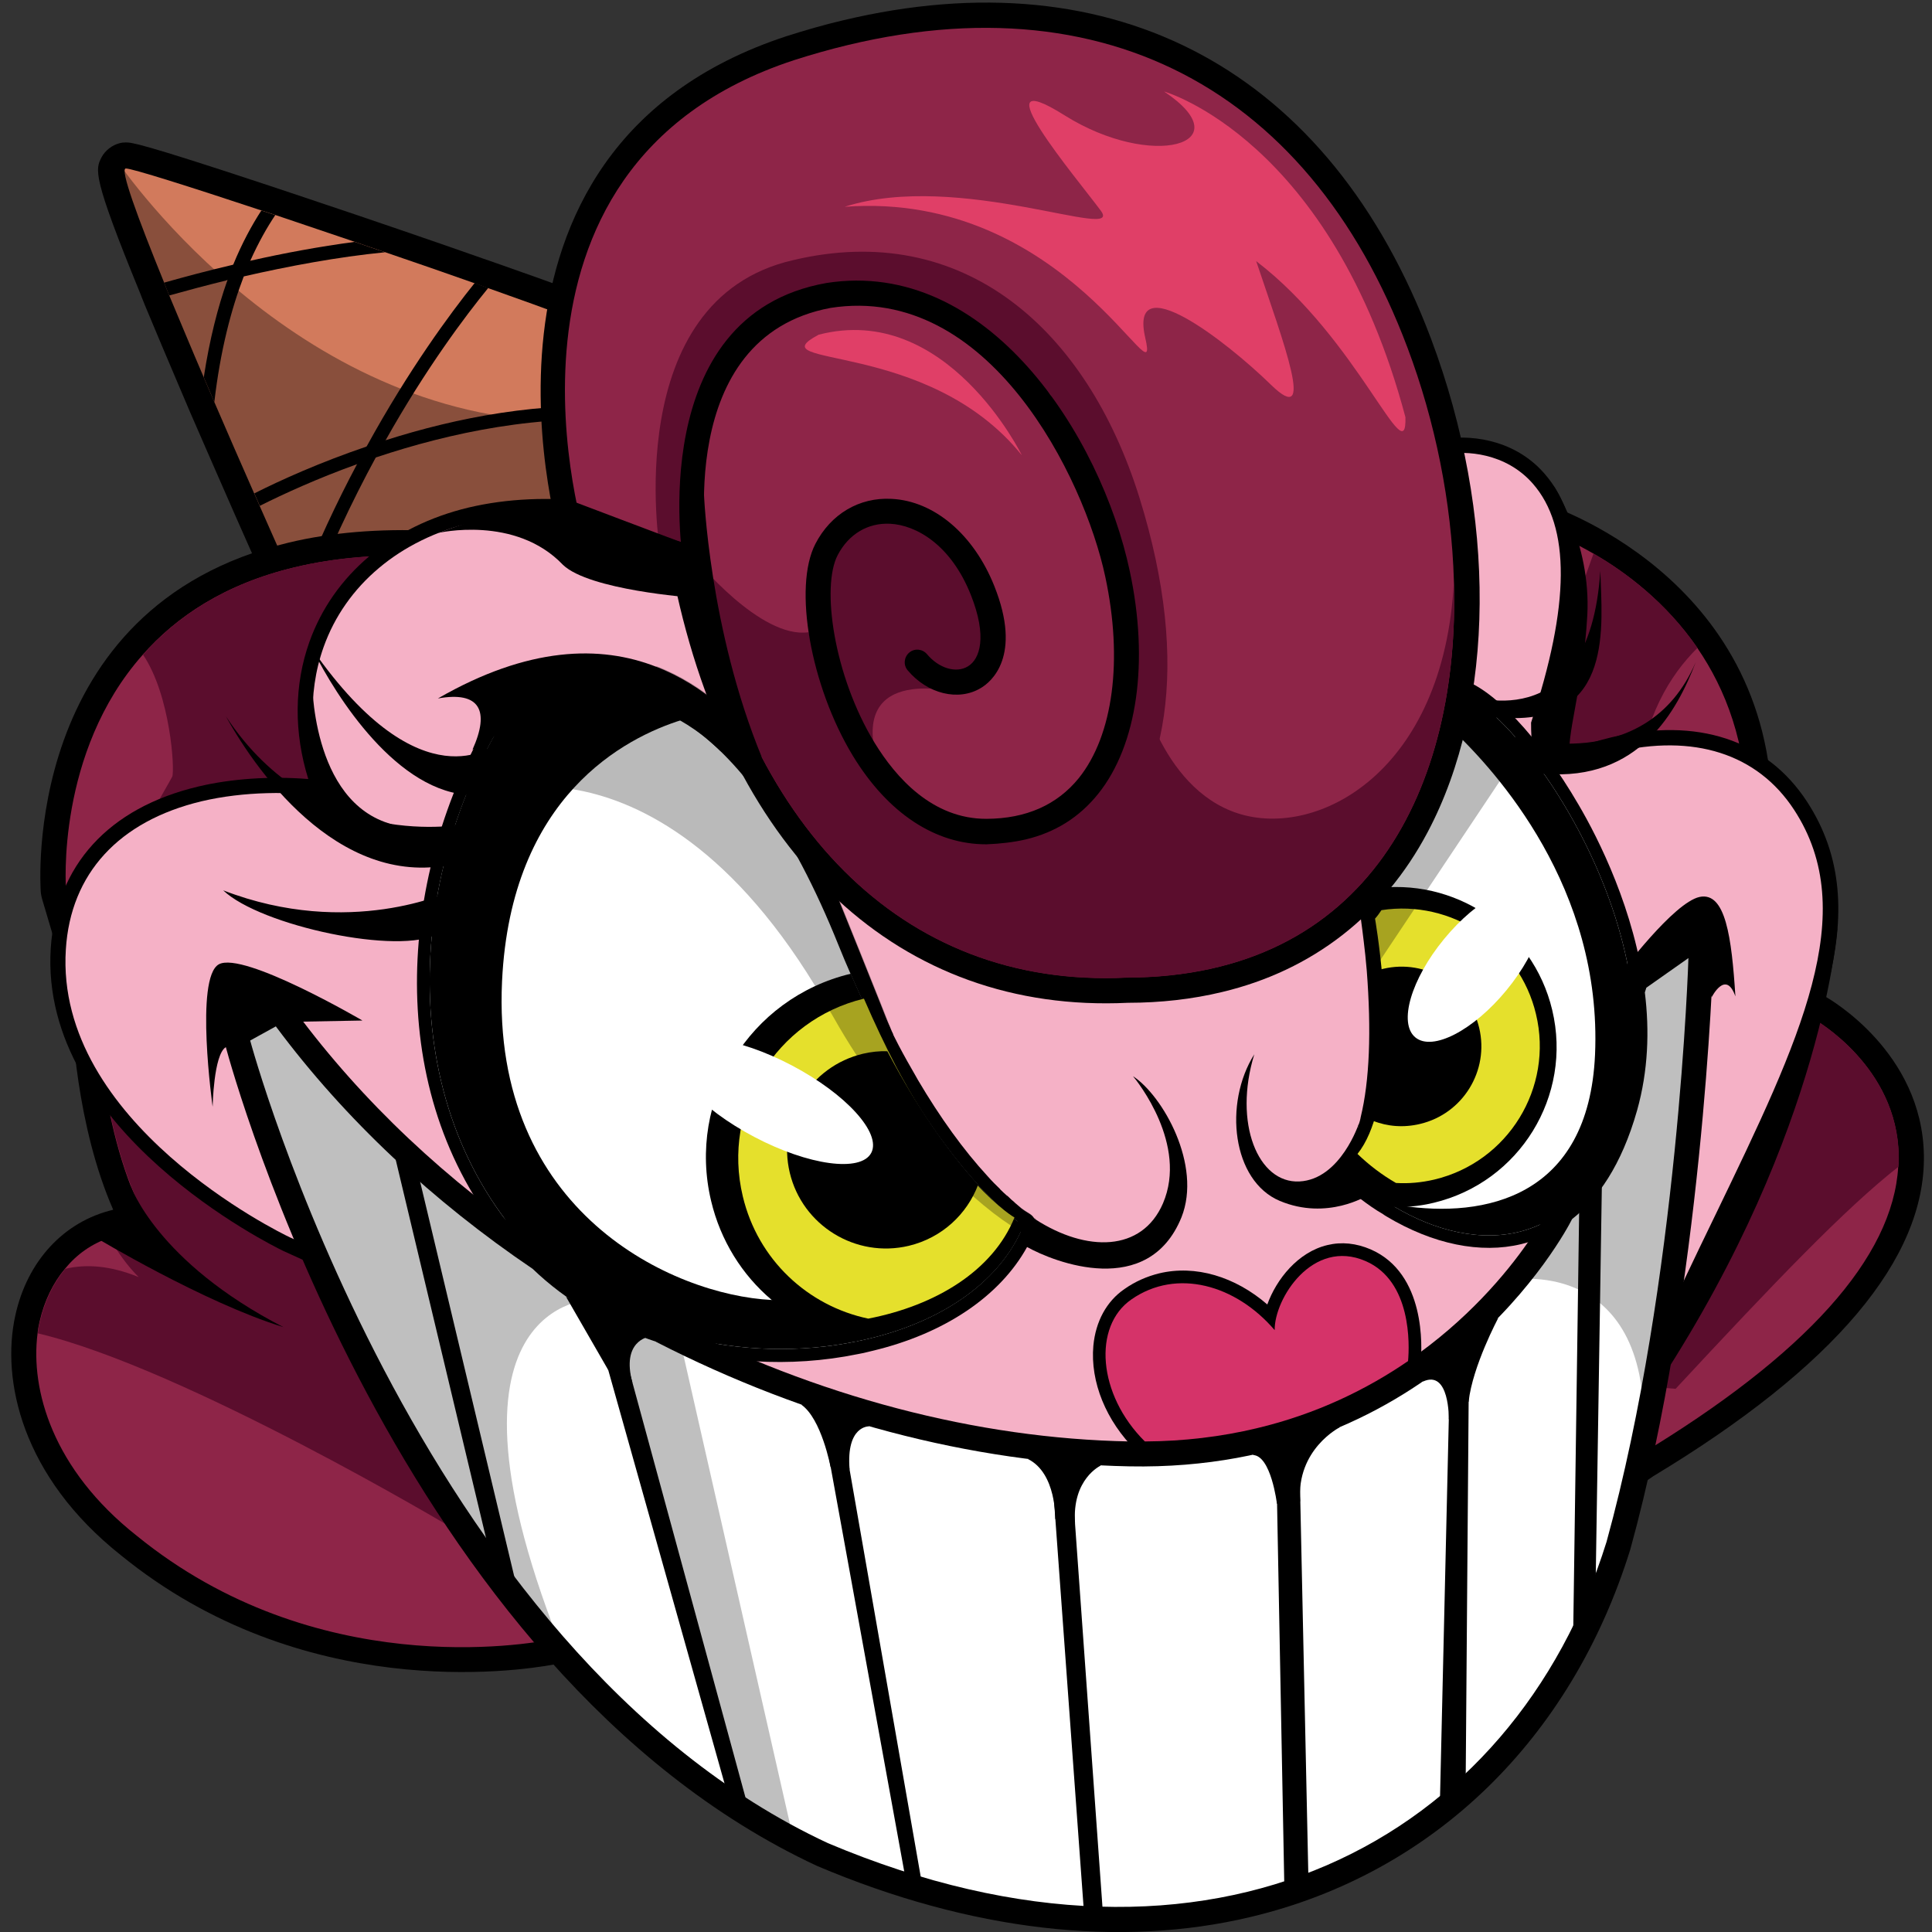
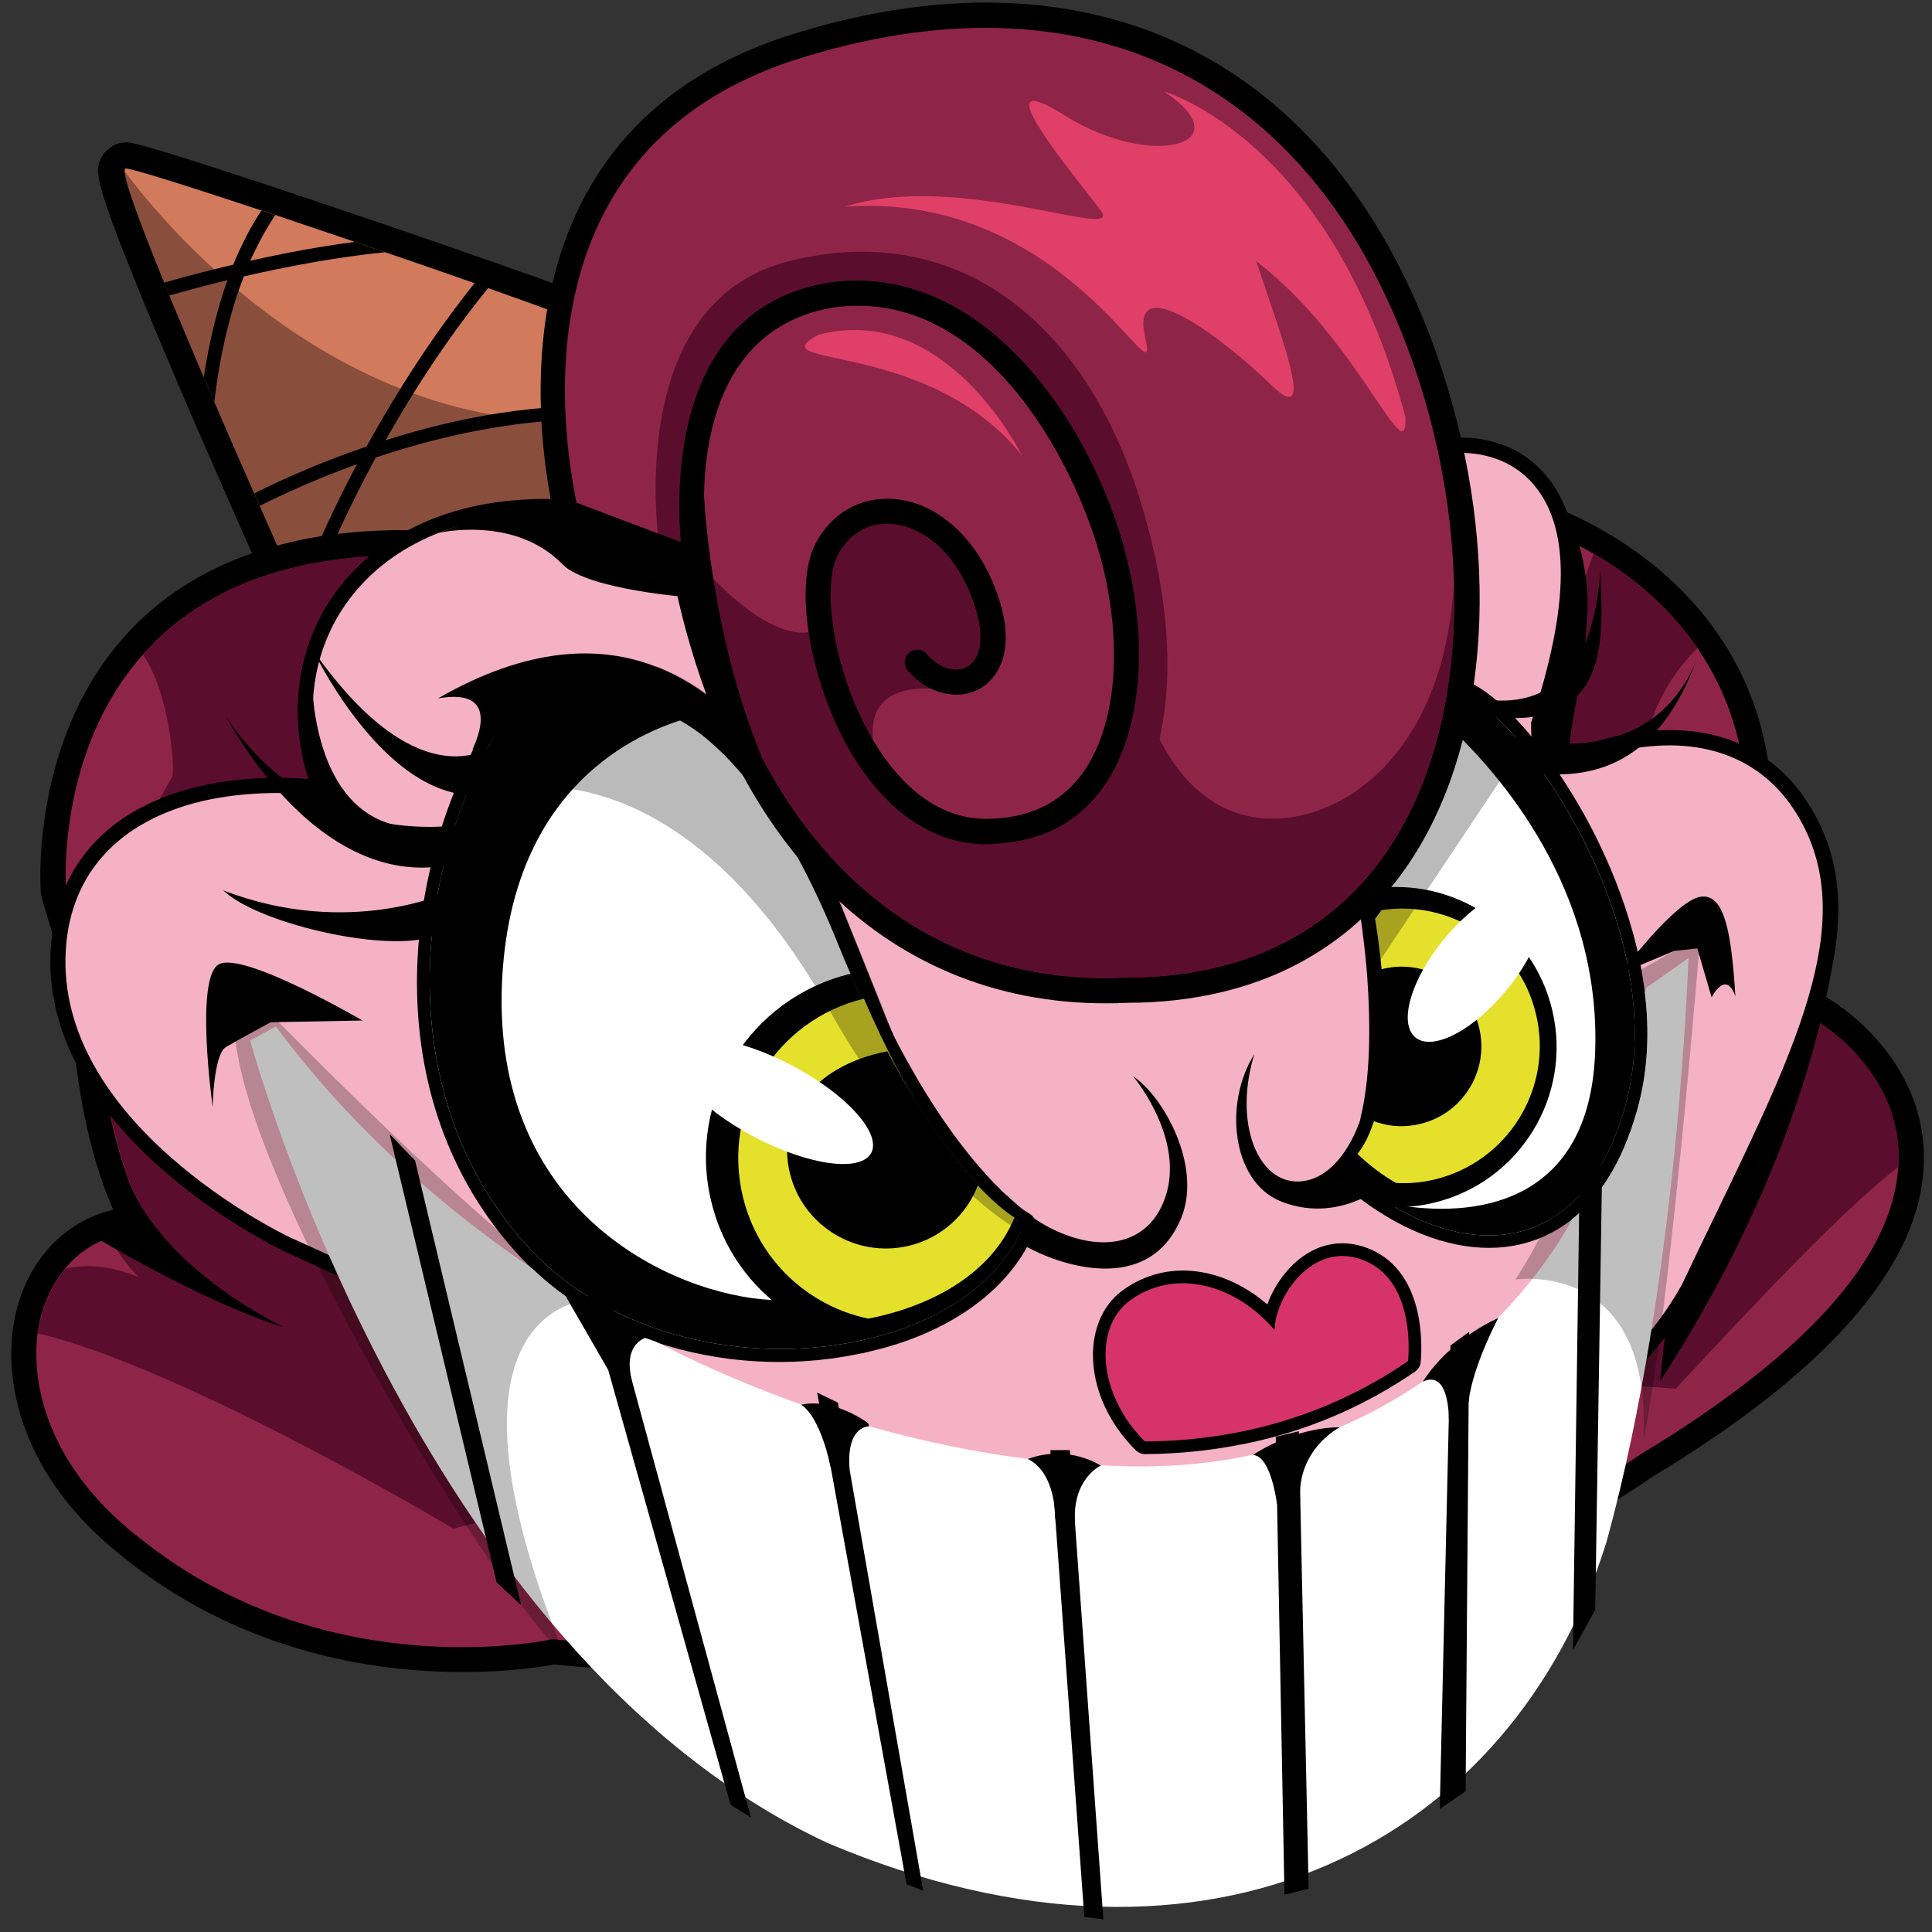
<svg xmlns="http://www.w3.org/2000/svg" version="1.1" id="Слой_1" x="0px" y="0px" viewBox="0 0 1024 1024" style="enable-background:new 0 0 1024 1024;" xml:space="preserve">
  <rect x="0" y="0" width="1024" height="1024" fill="#333333" stroke="none" />
  <style type="text/css">
	.st0{fill:#D27A5C;}
	.st1{fill:#8E2548;}
	.st2{fill:#5B0D2D;}
	.st3{fill:#F5B1C6;}
	.st4{fill:#FFFFFF;}
	.st5{fill:#E5E02C;}
	.st6{opacity:0.27;}
	.st7{opacity:0.25;}
	.st8{fill:#D53369;}
	.st9{fill:#E03F67;}
	.st10{opacity:0.35;}
</style>
  <g>
    <g>
      <path d="M365.2,304c3.8-1,7-3.6,8.7-7.1c1.8-3.4,2-7.5,0.6-11.2L346.3,211c-15.6-41.4-15.7-41.6-15.9-42c-2.8-6.3-3.1-6.9-67-29.4    l-7.2-2.5c-13.8-4.9-29-10.1-44.4-15.4l-22-7.5c-13.5-4.6-47.1-15.8-47.1-15.8c-69.1-22.9-73-22.9-76.1-22.9c-1,0-2.2,0.1-3.2,0.4    c-4,1-7.7,3.9-9.6,7.5c-3.3,6.5-5,9.8,20.4,71.8c0.8,2,1.7,4.4,2.7,6.8c5.7,13.7,11.9,28.4,18.3,43.4c0,0,5.7,13.4,5.7,13.4    c7.2,16.5,14.4,33.1,21.2,48.5l2.8,6.4c7.9,17.8,14.9,33.7,20.5,46.2c0,0,12.7,28.3,12.7,28.3c2.7,6.1,9.4,9.4,15.9,7.8    C173.9,355.8,174.1,355.8,365.2,304z" />
      <path d="M363.5,297.5c2-0.5,3.6-1.9,4.5-3.7c0.9-1.8,1-3.9,0.3-5.8l-25.4-67.2l-2.8-7.4c0,0-15.5-41.1-15.7-41.4    c-1.7-3.7-2-4.5-63.2-26.1l-7.2-2.5c-14.7-5.2-30.8-10.7-47.1-16.4l-4.9-1.7c-3.8-1.3-7.7-2.6-11.5-4    c-14.4-4.9-28.7-9.7-42.1-14.2l-3.1-1c-1.5-0.5-3-1-4.4-1.4C72.5,82,68.7,82.1,66.6,82.1c-0.6,0-1.2,0.1-1.8,0.2    c-2,0.5-4.1,2.2-5.1,4c-2,3.9-3.6,7,20.6,66.2c0.8,2.1,1.7,4.5,2.7,6.8c5.7,13.6,11.8,28.3,18.3,43.2c0,0.1,5.7,13.4,5.7,13.4    c7.1,16.5,14.3,33,21.1,48.5c1,2.2,1.9,4.3,2.8,6.5c7.8,17.7,14.8,33.6,20.5,46.1c0,0,3.3,7.4,4.1,9.3l8.5,19    c1.4,3.2,4.9,4.9,8.3,4C172.4,349.3,363.5,297.5,363.5,297.5z" />
      <path class="st0" d="M87,149.8c0.8,2.2,1.8,4.5,2.7,6.8c5.7,13.5,11.8,28.3,18.3,43.4l0,0.1c1.9,4.3,3.7,8.7,5.6,13    c7.1,16.5,14.3,33,21.1,48.4c1,2.2,2,4.4,2.9,6.6c7.7,17.5,14.8,33.4,20.4,45.9c1.5,3.4,2.8,6.5,4.1,9.3c5.3,11.9,8.5,19,8.5,19    l190.9-51.7l-25.4-67.2l-2.8-7.4l-15.5-41c0.4-0.9-24.7-10.1-59.1-22.3c-2.4-0.8-4.8-1.7-7.2-2.6c-14.7-5.2-30.9-10.8-47.3-16.4    c-5.3-1.8-10.8-3.6-16.1-5.5c-14.3-4.8-28.6-9.7-42-14.2c-2.5-0.8-5-1.7-7.4-2.4c-38.3-12.7-68.6-22.3-72-22.3    C63.4,89.3,72.8,114.9,87,149.8z" />
      <path d="M108,200L108,200c1.9,4.4,3.8,8.7,5.6,13.1c3.2-27.5,9-49.4,15.6-66.6c1.2-3,2.3-5.7,3.5-8.4c4.3-9.6,8.9-17.7,13.2-24.1    c-2.5-0.8-5-1.7-7.4-2.4c-5,7.7-10.2,17.2-14.9,28.7c-1.1,2.6-2.1,5.4-3.1,8.3C115.5,162.7,111.1,179.7,108,200z" />
      <path d="M87,149.8c0.8,2.2,1.8,4.5,2.7,6.8c9.3-2.6,19.8-5.4,30.8-8.1c2.9-0.7,5.7-1.4,8.7-2c23.6-5.4,49.6-10.3,74.9-12.8    c-5.3-1.8-10.8-3.6-16.1-5.5c-18.8,2.5-37.7,6-55.3,10c-3.1,0.7-6.1,1.3-9.1,2.1C110.3,143.4,98,146.7,87,149.8z" />
      <path d="M158,314c1.5,3.4,2.8,6.5,4.1,9.3c11.5-30.4,24.4-57.5,37.1-80.9c0.1,0,0.1,0,0.1,0c1.7-3.2,3.3-6.2,5.1-9.1    c21.6-38.4,42.3-65.9,54.4-80.7c-2.4-0.8-4.8-1.7-7.2-2.6c-13.2,16.4-34.9,45.9-57.2,86.5c-1.7,3.1-3.4,6.2-5.1,9.4    C178.5,266.2,167.8,288.9,158,314z" />
      <path d="M134.8,261.5c1,2.2,2,4.4,2.9,6.6c12.4-6.2,30.2-14.4,51.6-22.1c3.3-1.2,6.6-2.4,10-3.6c0.1,0,0.1,0,0.1,0    c38.9-13,87.5-23.5,136.8-19.1l-2.8-7.4c-46.2-3.5-91.6,5.5-128.9,17.4c-3.5,1.1-6.8,2.2-10,3.3    C169.5,245.1,148.9,254.4,134.8,261.5z" />
    </g>
    <g>
      <path d="M690.4,860.3c74.6-17.8,137.1-44,185.9-77.9c95.8-57.8,144.3-115.2,143.4-170.1c-0.9-54.7-50-82.8-52.1-84    c-1.6-0.9-3.3-1.6-5.1-2.1c-1.8-1.2-22.6-16.1-23.2-95c-0.5-126.4-119.6-164-120.8-164.3c-2.6-0.8-5.1-1-7.6-0.9    c-15.8,1-389.3,23.7-582.5,15.3c-27.5-1.2-52.9,0.9-75.4,6.3c-142.5,34-131.5,183.5-131.4,185c0.1,1.3,0.4,2.9,0.9,4.5l15,50.6    c0.4,15.3,3.1,69.2,22.5,113.5c0,0,0,0,0,0c-26.2,6.2-45.6,27.2-51.9,56.1c-7.5,34,3.3,85.3,56.1,127.1    c95.7,77.9,209,61.6,229.5,57.8C323.5,885.3,514.8,902.2,690.4,860.3z" />
      <path class="st1" d="M72.5,814c94.6,77,206.5,57.7,220.6,54.8c17.9,1.9,215.3,21.1,394.1-21.5c72.9-17.4,134-42.9,181.4-75.9    c88.5-53.3,134.7-104.9,137.5-153c0.2-2,0.3-4,0.2-5.9c-0.7-47-43.5-71.5-45.3-72.6c-0.8-0.5-1.7-0.7-2.5-0.9    c0,0-14.9-4.3-24.6-38.6c-4.5-15.8-7.7-38.1-8-69.1c-0.1-37.1-11.2-65.9-26.3-87.9c-16.6-24.1-38-40.2-55.1-50    c-16.7-9.7-29.4-13.5-29.9-13.7c-0.9-0.3-1.7-0.4-2.7-0.3c-3.5,0.3-312.7,19.2-518.3,17c-23.5-0.3-45.6-0.9-65.8-1.7    c-26.3-1.1-50.4,0.9-71.6,6c-37,8.8-62.7,26.1-80.6,46.4C29.7,398.8,34.9,470.5,35,471.6c0.1,0.5,0.1,1.1,0.4,1.6l7.1,24.2    l8.4,28.3c0.2,10.5,2.3,81.4,30.2,127.3c-6.3-0.4-12.2,0-17.9,1.4c-1.8,0.4-3.6,1-5.4,1.7c-9.3,3.2-17.1,8.7-23.4,16.4    c-6.3,7.5-10.9,17-13.4,27.9c-0.5,2-0.9,4.2-1.1,6.4C16.1,736.6,27.8,778.7,72.5,814z" />
      <path class="st2" d="M20.1,706.7c78.2,18.6,220.2,103.5,220.2,103.5s377.6-97.9,647.8-74.1c52.6-56.6,89.7-95.4,118.1-117.7    c0.2-2,0.3-4,0.2-5.9c-0.7-47-43.5-71.5-45.3-72.6c-0.8-0.5-1.7-0.7-2.5-0.9c0,0-14.9-4.3-24.6-38.6c-47.4-23-99.1-56.8-66.3-84.9    c3.6-35.4,17.5-57.8,32-72.1c-16.6-24.1-38-40.2-55.1-50l-39,108.8c0,0-346.9-69.6-511.8-105.9c-23.5-0.3-45.6-0.9-65.8-1.7    c-26.3-1.1-50.4,0.9-71.6,6c-37,8.8-62.7,26.1-80.6,46.4c14.6,21.5,16.9,61.2,15.5,64.6c-1.6,3.3-28.4,49.3-48.6,85.8l8.4,28.3    c0.2,10.5,2.3,81.4,30.2,127.3c-6.3-0.4-12.2,0-17.9,1.4c-1.8,0.4-3.6,1-5.4,1.7c4.5,7.8,9.6,14.9,15.5,20.8    c-14.5-6-27.6-7.1-38.9-4.4c-6.3,7.5-10.9,17-13.4,27.9C20.7,702.3,20.2,704.5,20.1,706.7z" />
      <path d="M615.2,868.4c9.1-2.9,222.4-73.1,283.4-183.7c6.6-13.9,12.5-26.2,18.2-37.9c45.9-95,79-163.6,40.9-222    c-21.4-32.7-58.2-44.8-103.6-34c-14.2,3.4-26,8.3-32.3,11.2c-0.9-2.7-2.1-8.1-2.2-17.9c21.3-64.6,20.9-108.2-1.1-133.2    c-16.9-19.3-41.7-20.4-53.6-18.1c-35.5,4.5-344.4,43.6-449.8,33.2c-23.9-2.8-46.4-1.8-66.7,3c-41,9.8-71.7,35.7-84.4,71.2    c-8.1,22.7-8.3,48-0.6,72.7c-20.1-1.6-40.8-0.2-58.4,4c-47.5,11.3-75.2,41.8-78.1,85.7c-6.2,97,117.9,157.8,123.2,160.4    l449.7,204.5c4.3,2,9.2,2.4,13.8,1.3C613.8,868.7,615,868.4,615.2,868.4z" />
      <path class="st3" d="M612.7,860.7c8.9-2.9,219.4-72.2,278.8-179.9c6.4-13.5,12.3-25.8,18-37.5c44.7-92.6,77-159.6,41.4-214.1    c-19.4-29.7-53.2-40.5-95.1-30.5c-17.2,4.1-30.5,10.5-34.3,12.4c-2.6,0.6-3.6-0.2-3.9-0.4c-1.1-0.9-6.2-6.1-6.1-27.7    c20.7-62.3,21-103.8,0.9-126.7c-14.5-16.5-35.8-17.5-46.1-15.5c-2.6,0.3-339.4,44.4-452.1,33.3c-23.1-2.7-44.7-1.8-64,2.8    c-38.3,9.1-67,33.2-78.7,66.1c-8.9,25-7.4,53.1,3.8,79.3c-21-3-46-2.9-68.5,2.4c-43.8,10.5-69.4,38.3-71.9,78.5    c-5.9,91.9,113.6,150.2,118.7,152.6l449.6,204.5c2.7,1.2,5.7,1.5,8.6,0.8C612.1,860.9,612.4,860.8,612.7,860.7z" />
      <path class="st3" d="M768.9,253.7c0,0,77.1-15.1,29.3,126.8c-1.1,55.5,28.5,42.7,28.5,42.7s77.5-41.4,113.1,13.1    s-7,126.2-59.9,237.9C822.4,778.7,608.6,848,608.6,848L159.3,643.7c0,0-116.6-55.8-111.2-139.7s122.6-76.1,154.8-60.5    c-55.3-72.7-13.2-170.8,110-156.2C428.5,298.6,768.9,253.7,768.9,253.7z" />
      <g>
        <g>
          <path d="M276.9,667.4c1.7,1.8,3.5,3.6,5.4,5.3c18,17.2,40.4,30.3,65.3,38.6c0.2,0.1,0.2,0.1,0.3,0.2      c33.2,11,70.6,13.6,106.8,6.2c3.3-0.6,5.5-1.2,7.6-1.7c38.3-9.1,67.7-29,82.1-55.1c0.9-1.4,1.6-2.9,2.4-4.3      c0.7-1.5,1.3-3.2,2-4.7c0.9-2.1,0.5-4.4-0.8-6.3c-0.5-0.8-1.2-1.5-2.1-2.1l-2.7-1.7c-0.5-0.4-1.2-0.8-1.8-1.3      c-1-0.9-2.1-1.8-3.4-2.9c-0.5-0.6-1.2-1.1-1.8-1.6c-0.7-0.7-1.4-1.3-2.1-2c-0.2-0.1-0.4-0.3-0.6-0.4c-1.1-1-2.3-2.1-3.4-3.2      l0-0.1c-2.1-2-4.3-4.2-6.6-6.8c-12.8-13.9-25.2-31.1-37-51.1c0,0-0.4-0.7-0.9-1.6c-3.3-5.7-6.3-11-9.3-16.7      c-0.8-1.7-1.8-3.4-2.6-5.1c0,0,0-0.1-0.2-0.4c-0.1-0.3-0.1-0.5-0.3-0.9c-0.3-0.5-0.6-1.2-1-2.1c-0.3-0.9-0.9-2-1.4-3.1      c-2.3-4.5-4.6-9.3-6.8-14.3c-0.3-0.5-0.5-1.1-0.8-1.6c-2-4.2-4-8.8-6.1-13.5c-2.1-4.7-4.3-9.8-6.2-15      c-24.4-60.4-53.1-101.5-85.7-122.4c-9.2-5.9-18.8-10.3-28.6-13.1c-16.4-4.6-33.8-4.7-51.5-0.5c-4.9,1.2-10,2.8-15.1,4.6      c-1.4,0.6-2.4,1.4-3.2,2.7c-5.7,8.8-11.1,18-15.9,27.6C209.2,480.1,205.3,591.8,276.9,667.4z" />
          <path class="st4" d="M281.7,662.8c43.4,45.8,114.1,60,171.6,48.3l1-0.2c40.9-8.3,75.1-29.4,88.2-61.5c0,0-1.9-1.1-5.2-3.5      c-2.1-1.7-4.8-3.9-7.9-6.9c-0.5-0.2-0.8-0.5-1-0.9c-3-2.7-6.4-6.1-10-10.1c-10.4-11.4-23.6-28.1-37.8-52.1      c-0.3-0.7-0.8-1.5-1.2-2.3c-3-5-6.1-10.5-9.1-16.3c-4.3-8.4-8.9-17.6-13.4-27.6c-2-4.3-4-8.9-6.1-13.6      c-2.1-4.8-4.3-9.9-6.4-15.2c-24.9-61.9-53.1-100-83-119.2c-28.5-18.3-58.6-19.6-89.3-8.3C215.6,458.8,207.1,584.1,281.7,662.8z" />
          <path d="M710.8,626.5c3.2,3.2,6.7,6.2,10.4,9c3.7,2.8,7.6,5.6,11.8,8c0.2,0.2,1,0.7,1.8,1.2c24.9,14.9,50,19.9,71.5,14.7      c8.3-2,17.5-5.8,26.8-13c0.1-0.2,0.2-0.3,0.2-0.3c13.3-10.4,26.1-28.1,34.4-57.6c6-21,6.6-42.3,4.1-62.5      c-5.3-43.3-24.5-81.4-35.2-99.6c-20.7-35.6-46-62.4-62.9-66.6c-1-0.2-2.1-0.2-3.1,0.1c-0.9,0.2-1.8,0.6-2.5,1.1      c-1.6,1.2-2.6,3.1-2.6,5c-0.2,5.7-1.2,12.1-2.8,18.6c-6.6,28-24.2,63.5-37.2,81.8c-0.1,0-0.7,0.7-0.8,0.9      c-1.2,1.8-2.2,3.3-3.3,4.4c-1,1.2-1.6,2.6-1.8,4c0,1.5,0.2,2.7,0.5,3.7c0.2,2.1,0.5,4,1,6.3l0.2,1.3l0.1,0.9      c0.2,1.5,1.2,8.9,1.4,11c0.6,4.7,1.1,9.7,1.6,15.4c2.5,32.3,1.5,58.5-3.2,77.8c-0.2,1.3-0.6,2.6-1,3.8c0,0.1-0.1,0.2-0.1,0.2      c-0.1,0.8-0.4,1.7-0.6,2.5c-1.1,3.8-2.6,7.6-4.3,11.3c-1.2,2.5-2.8,4.8-4.6,7.1c-0.2,0.2-0.6,0.8-0.8,1.2      C708.1,621.1,708.7,624.4,710.8,626.5z" />
          <path class="st4" d="M715.4,621.7c6.2,6.1,13.3,11.5,21,16.2c0.8,0.6,1.8,1.1,2.7,1.7c42.4,25.3,99.7,26,122.1-52.7      c26.9-94.8-57.2-212.7-89.1-220.5c-0.2,6-1.2,12.8-2.9,19.9c-7.1,29.5-25.4,66-38.5,84.2c-0.2,0.2-0.3,0.5-0.5,0.7      c-1.4,2.1-2.7,3.8-4,5.2c0,0.4,0.1,0.9,0.2,1.6c0.1,0.4,0.2,0.8,0.1,1.2c0.2,1.5,0.5,3.3,0.9,5.5c0.1,0.8,0.2,1.6,0.3,2.4      c0.5,3.2,0.8,6.9,1.4,11.2c0.6,4.8,1.2,10,1.6,15.8c1.9,24.1,2.6,55.2-3.3,79.9c-0.5,2.3-1.2,4.7-1.9,6.9      c-1.3,4.3-2.9,8.4-4.7,12.1c-1.6,3.1-3.4,5.9-5.4,8.4C715.5,621.5,715.5,621.5,715.4,621.7z" />
          <path d="M376.9,636.5c5,21.1,16.5,39.3,32,52.4c12.5,11,27.9,18.7,44.5,22.2l1-0.2c40.9-8.3,75.1-29.4,88.2-61.5      c0,0-1.9-1.1-5.2-3.5c-2.1-1.7-4.8-3.9-7.9-6.9c-0.5-0.2-0.8-0.5-1-0.9c-3-2.7-6.4-6.1-10-10.1c-10.4-11.4-23.6-28.1-37.8-52.1      c-0.3-0.7-0.8-1.5-1.2-2.3c-3-5-6.1-10.5-9.1-16.3c-4.3-8.4-8.9-17.6-13.4-27.6c-2-4.3-4-8.9-6.1-13.6      C397.1,529,364.1,582.8,376.9,636.5z" />
          <path class="st5" d="M393.7,634.1c8,33.7,34.6,58.1,66.5,64.8c36-7,66.1-25.5,77.5-53.6c0,0-8.2-4.6-21-18.6      c-11.3-12.2-26-31.7-41.8-61.5c-5.5-10.6-11.2-22.5-17-35.9C411.2,540.6,382.5,587.4,393.7,634.1z" />
          <path d="M712.6,621.7c6.9,6.7,15,12.9,23.7,17.9c7.8,0.5,15.7-0.2,23.6-2.1c45.5-10.9,73.7-56.6,62.8-102.2      c-10.3-43.2-52.1-70.8-95.4-64.2c-1.4,2.1-2.7,3.8-4,5.2c0,0,2.8,15.9,4.6,37.7c1.9,24.1,2.6,55.2-3.3,79.9      C722.2,604.9,718.3,614.6,712.6,621.7z" />
          <path class="st5" d="M719.5,611.6c6,5.8,12.9,11.1,20.4,15.4c6.7,0.4,13.5-0.2,20.3-1.8c39.1-9.3,63.3-48.6,53.9-87.7      c-8.8-37.1-44.8-60.8-81.9-55.1c-1.2,1.8-2.3,3.3-3.4,4.5c0,0,2.4,13.7,4,32.4c1.6,20.7,2.2,47.4-2.8,68.6      C727.7,597.1,724.4,605.5,719.5,611.6z" />
-           <path d="M418.6,621.6c6.7,28,35,45.4,63.1,38.7c17.5-4.2,30.8-16.7,36.7-32.3c-12.9-14-29.9-36.5-48.1-70.8      c-4.2-0.2-8.6,0.3-12.9,1.3C429.3,565.2,411.9,593.5,418.6,621.6z" />
+           <path d="M418.6,621.6c6.7,28,35,45.4,63.1,38.7c17.5-4.2,30.8-16.7,36.7-32.3c-12.9-14-29.9-36.5-48.1-70.8      C429.3,565.2,411.9,593.5,418.6,621.6z" />
          <path d="M727.6,594c7.7,3.1,16.4,3.8,25.1,1.7c22.7-5.4,36.7-28.2,31.3-50.9c-5.4-22.7-28.2-36.7-50.9-31.3      c-0.8,0.2-1.4,0.3-2.2,0.7C732.8,538.2,733.5,569.3,727.6,594z" />
          <path d="M281.7,662.8c43.4,45.8,114.1,60,171.6,48.3l1-0.2c-8.3-5.4-19.9-12.5-36.2-21.8c-2.8,0.1-6,0.2-9.3-0.1      c-51.8-2.6-148.5-46.3-142.7-169c4.7-98.2,65.4-129.1,95.2-138.4c-28.5-18.3-58.6-19.6-89.3-8.3      C215.6,458.8,207.1,584.1,281.7,662.8z" />
          <path d="M736.4,637.9c0.8,0.6,1.8,1.1,2.7,1.7c42.4,25.3,99.7,26,122.1-52.7c26.9-94.8-57.2-212.7-89.1-220.5      c-0.2,6-1.2,12.8-2.9,19.9c24,22.5,80.1,84.5,76.2,172.7c-3.4,75.9-58.7,86.7-102.7,80c-1.7-0.1-3.4-0.4-5-0.9      C737.3,638.1,736.9,638.1,736.4,637.9z" />
          <path d="M541,653.3c0.3,1.7,0.3,3.5-0.2,5.4c0.7,0.5,1.8,1.3,3.5,2.2c14.6,8.2,64.3,27.6,81.9-15.7c11-27.6-9.9-64.5-25.7-74.8      c2.3,2.7,29.2,36.3,15.9,67.4c-11.2,25.9-40.6,25.9-67.6,8.5c-0.2-0.2-0.5-0.4-1-0.6c-4.9-3.4-10-7.4-14.7-12      c-1.1-1-2.3-2.1-3.4-3.2c2.4,5.3,7.4,10.9,9.9,17.2c0.7,1.6,1.1,3.3,1.2,5.1C541.1,652.9,541.1,653.1,541,653.3z" />
          <path d="M720.3,595.3c0,0-9.7,29.8-31.6,30.9c-21.9,1.1-35.1-30.9-23.9-67.4c-16.4,26.1-11.7,67.1,13.5,77.7      c25.2,10.6,46.5-2.9,46.5-2.9l-9.3-11.9L720.3,595.3z" />
          <path d="M250.4,397.4c0.1,0,0.1,0,0.2-0.2c3.1-1.8,6.8-4.2,11.1-6.8c15.6-9.5,38.3-21.6,64.6-19.5c10.9,0.8,22.3,4,34.1,10.9      c5.2,3,10.6,6.6,16,11.3c1.7,1.5,3.6,3.1,5.4,4.9c21.2,10.8,61.8,89.5,81,128.7c0.3,0.5,0.5,1.1,0.8,1.6      c3.8,7.7,6.6,13.8,8.3,17.4c0.5,0.8,0.8,1.6,1,2.1c-3.6-9.4-29.1-73-40.4-100.3c-7.6-18.7-33.8-74.5-84.7-94.1      c-29.6-11.6-67.8-10.8-115.7,16.8C254.3,366.2,259.8,376.6,250.4,397.4z" />
          <path class="st6" d="M268.1,418.7c0,0,13.7-4,35.4-0.4c32.1,5.2,81.5,27.3,128.5,104.2c2.6,4.2,5.2,8.6,7.7,13.2      c0.8,1.2,1.4,2.3,2.1,3.5c4,7.1,8.1,13.8,12.2,20.1c22.8,35.8,44.5,59.4,61.7,74.7c7.6,6.7,14.3,11.8,20,15.5      c1.8,1.3,3.6,2.4,5.2,3.4c0,0.1,0.2,0.1,0.2,0.2c2.3,1.4,4.1,2.4,5.7,3.3c3.2,1.7,5,2.4,5,2.4l-2.8-12.8c-0.2-0.2-0.5-0.4-1-0.6      c-0.5-0.8-1.2-1.5-2.1-2.1c-0.2-0.1-1.8-1.1-4.6-3c-2.1-1.7-4.5-3.7-7.3-6.5c-0.2-0.1-0.4-0.3-0.6-0.4c-1.1-1-2.3-2.1-3.4-3.2      l0-0.1c-2.1-2-4.3-4.2-6.6-6.8c-12.8-13.9-25.2-31.1-37-51.1c0,0-0.4-0.7-0.9-1.6c-3.3-5.7-6.3-11-9.3-16.7      c-0.8-1.7-1.8-3.4-2.6-5.1c0,0,0-0.1-0.2-0.4c-0.1-0.3-0.1-0.5-0.3-0.9c-3.6-9.4-29.1-73-40.4-100.3      c-7.6-18.7-33.8-74.5-84.7-94.1l-11.6,9.5l-6.6,5.3l-3.4,2.9L268.1,418.7z" />
          <path class="st6" d="M803.2,401.6l-75.1,112.5l-4.6-37.7c0,0,43.2-71,48.5-107.3C794.6,381.7,803.2,401.6,803.2,401.6z" />
          <ellipse transform="matrix(0.466 -0.885 0.885 0.466 -297.972 673.995)" class="st4" cx="409.6" cy="584" rx="21.4" ry="58.8" />
          <ellipse transform="matrix(0.635 -0.772 0.772 0.635 -109.476 790.58)" class="st4" cx="782.3" cy="511.2" rx="50" ry="21.4" />
        </g>
-         <path d="M119.7,555c3.6,13.4,91,330.5,313.4,434c81.1,34.4,160.5,43.6,229.9,27c96.5-23,169.8-94,201.1-194.8     c38.3-139,43.9-311.1,43.9-312.9c0.2-5-2.5-9.8-7-12.2c-2.8-1.5-6.2-1.9-9.3-1.2c-1.7,0.4-3.2,1-4.6,2.1l-18.1,12.8l-4.2,2.9     c-0.6,0.4-1.2,0.8-1.7,1.4c-1.5,1.6-2.7,3.5-3.3,5.6l-0.8,2.5c-0.5,1.8-0.8,3.7-0.4,5.6c2.4,20.4,1.2,39.6-3.8,57.2     c-6.6,23.4-16.7,40.4-29.9,50.7c-1.3,1-2.2,2.2-3.1,3.5c-0.2,0.3-0.6,1.1-0.8,1.4c-0.1,0.2-1.7,3.2-4.7,8.3     c-1.7,2.6-3.8,6-6.5,9.6c-11.4,16.4-32.2,41.4-63.6,62.9c-21.6,14.7-48.2,27.9-80.2,35.6c-18.8,4.5-38.8,6.9-59.3,7     c-2.6,0.1-5.3,0-8,0c-81.1-1.5-165.7-23.8-244.9-64.4c-0.6-0.3-1.5-0.7-2.2-1c-23.4-7.7-44.1-20-60.3-35.5     c-0.5-0.6-1.1-1-1.7-1.5c-52.9-35.6-97.7-77.9-132.8-125.3c-3.3-4.4-8.8-6.3-13.8-5.1c-1.2,0.3-2.2,0.7-3.3,1.2l-13.6,7.4     C120.8,542.7,118.2,549.1,119.7,555z" />
        <path class="st4" d="M132.6,551.5c0,0,86.9,323.2,306.2,425.4c204.3,86.3,363.5-1.9,412.7-159.7     c38.2-138.7,43.4-309.4,43.4-309.4l-22.3,15.7l-0.8,2.5c2.5,20.2,1.8,41.5-4.1,62.5c-8.3,29.4-21.1,47.1-34.4,57.6     c0,0-0.1,0.2-0.2,0.3c-3.3,6.7-71,133.9-234.5,130.8c-84-1.6-171.3-25.2-250.7-65.9c-0.2-0.1-0.2-0.1-0.3-0.2     c-24.9-8.3-47.3-21.3-65.3-38.6c-52.6-35.6-99.3-79-136.1-128.5C132.6,551.5,132.6,551.5,132.6,551.5z" />
        <path d="M907.2,528.6c0,0,7.5-15,12.6-0.5c-2-31.3-5.2-55.6-19-52.7c-13.8,3-41.8,40.5-41.8,40.5l28.3-11.9l12.3-1.3L907.2,528.6     z" />
        <path d="M192.1,540.9c0,0-63.1-36.9-76.1-29.8c-12.9,7.1-3.3,75.5-3.3,75.5s0.5-27.7,7-31.6c6.5-3.9,23.8-13.2,23.8-13.2     L192.1,540.9z" />
        <polygon points="837.1,633.7 833.7,874.6 845.5,853.2 849.2,616.8    " />
        <polygon points="778.7,705.9 776.8,949.4 763.1,958.8 768.8,713.1    " />
        <polygon points="688.4,758.6 693.6,1001.1 680.8,1004.2 676.2,761.5    " />
        <polygon points="567,768.6 584.8,1017.3 574.7,1016 556.7,768.6    " />
        <polygon points="444.1,743.4 489.3,1002.1 480.5,998.7 433.1,738.1    " />
        <polygon points="324.2,692.4 398,963.3 387.2,956.6 310.7,684.6    " />
        <polygon points="220,615.1 276.2,850.8 263.2,838.6 206.5,601.1    " />
        <path d="M794.1,698.6c0,0-13.6,25.4-15.7,44.3c-8.3,10.2-10.5,9.3-10.5,9.3s0.5-26.6-13.8-19.9     C769.5,708.7,794.1,698.6,794.1,698.6z" />
        <path d="M710.1,756.5c0,0-23,11.6-21,39.2c-12.3,1.3-12.3,1.3-12.3,1.3s-3.1-25.7-12.8-25.8C688.2,755.6,710.1,756.5,710.1,756.5     z" />
        <path d="M583.4,776.8c0,0-15.3,7-13.6,30.6c-9.2-2.5-10.5-2.3-10.5-2.3s0.7-24.3-14.5-31.8C566.3,765.3,583.4,776.8,583.4,776.8z     " />
        <path d="M460.6,756c0,0-12.2-0.5-10.3,22.8c-6.1,1.7-10.1-1.3-10.1-1.3s-4.8-25.6-15.5-33c17.9-3.7,35.5,9.9,35.5,9.9L460.6,756z     " />
        <path d="M343.7,708.6c0,0-14.5,2.2-8.5,24.3c-9.9-8.1-12.9-6.9-12.9-6.9l-22.3-38.7L343.7,708.6z" />
-         <polygon class="st7" points="360.5,710.6 421,976.9 389.1,951.9 317.7,680.3    " />
        <path class="st7" d="M314.2,688.7c0,0-91.8-0.2-14.7,189.5c-42.4-40.3-173.4-257.9-175.2-334.3c17.6-8.8,22.6-3,22.6-3     S274,671.1,314.2,688.7z" />
        <path class="st7" d="M803.1,678.2c0,0,72.6-11.4,68,85c14.4-71.2,30.1-267.1,30.1-267.1l-41.3,23.5c0,0,2.1,93.5-37.9,119.6     C819.4,654.5,803.1,678.2,803.1,678.2z" />
        <path d="M262.3,394.5c0,0-38.6,32.7-96.4-49.9c12.2,24.4,44.8,76.2,84.6,76.8C265,417.3,262.3,394.5,262.3,394.5z" />
        <path d="M248,436.5c-2.4,0.6-80.5,16-128.3-56.9c17.9,32.5,63.7,94.5,125,77.3C269.1,439.7,248,436.5,248,436.5z" />
        <path d="M238.6,472.4c0,0-53.3,25.4-120.3-0.5c19.7,18.8,93.9,34.7,113.9,22.9C251,483.4,238.6,472.4,238.6,472.4z" />
        <path d="M776.4,368c0,0,65.9,25.7,71.8-65.4c0.8,28.4,7.5,80.8-50,77.9C784,381.8,776.4,368,776.4,368z" />
        <path d="M803,390.5c0,0,69.7,21.5,95.8-39.6c-9.8,25.6-29.9,63.4-80.4,59.2C799.7,406.9,803,390.5,803,390.5z" />
      </g>
      <path d="M667.7,763.5c29.5-7,57.2-19.3,82.4-36.6c1.6-1.1,2.7-2.9,2.9-4.9c0.7-7.7,2.8-47-26.5-59.8c-7.7-3.3-15.4-4.1-22.9-2.3    c-15.7,3.7-27.1,18.2-31.9,31.5c-17.1-14.8-38.1-21.1-57.3-16.5c-6.5,1.6-12.7,4.3-18.4,8.3c-9.5,6.5-15.3,17.2-16.5,30.1    c-1.7,19.1,6.7,39.8,22.6,55.5c1.3,1.2,3,1.9,4.7,1.9C627.6,770.6,648,768.1,667.7,763.5z" />
      <path class="st8" d="M606.8,764c20.5-0.1,40.5-2.5,59.3-7c32-7.6,58.6-20.8,80.2-35.6c0.8-8.7,1.9-42.4-22.5-53    c-28.1-12.2-48.4,19.9-48.2,36.6c-20.5-24-51.9-33-75.9-16.3C579.1,702.9,581.8,739.2,606.8,764z" />
      <path d="M647.7,525.8c47.9-11.4,85.6-40.7,108.9-84.6c36.2-68.1,36.9-168.3,1.9-261.6C705.1,37.8,591.5-23.8,446.7,10.8    c-9.8,2.3-19.9,5.2-29.9,8.4C233,79.5,297.3,288.8,298,290.9c1.5,4.8,5.6,8.3,10.6,9.1l48.7,7.9c30.4,146,119.8,229.4,240.5,223.6    C615,531.5,632,529.6,647.7,525.8C647.7,525.8,647.7,525.8,647.7,525.8z" />
      <path class="st1" d="M310.6,286.8l2.3,0.4l55.6,8.9c26.3,139.7,108.2,227.8,228.6,222c128.4-0.3,176.8-101,173.5-210.1    c-1.2-41.7-9.9-84.7-24.6-123.7C693,43.2,576-17.9,420.8,31.9C247.6,88.7,310.6,286.8,310.6,286.8z" />
      <path class="st2" d="M510.9,367.8c0,0-58-17-47,31.6c-21.6-24.5-38.6-92.5-26.5-111.1s55.7-22.2,68.4-0.7    c12.7,21.5,23.2,53.3,18.3,62C519.1,358.3,510.9,367.8,510.9,367.8z" />
      <path class="st2" d="M349.7,291.2c0,0-21.6-132.2,70.6-153.3c90.2-21.5,155.8,36.4,183.7,126.1c27.9,89.8,13.9,155.1-22.5,188.7    c-32.8,29.1-33.4-16.1-33.4-16.1s98.6-44.2,8.6-227.5c-49-45.6-100.7-73.4-159-34.5c-22.4,20.6-34.5,78-29.2,121.4    C362.8,300.6,349.7,291.2,349.7,291.2z" />
      <path class="st2" d="M368.5,296.2c26.3,139.7,108.2,227.8,228.6,222c128.4-0.3,176.8-101,173.5-210.1    c-5.2,101.3-72.4,136.6-114.5,123c-42-13.6-52.9-71.1-52.9-71.1l-8-10c0,0,0.1,47.7-21.4,70.8c-79.9,61.1-132.3-40.7-145.3-85.7    C402.9,338.7,368.5,296.2,368.5,296.2z" />
      <path d="M543.7,444.9c15.6-3.7,28.5-11.8,38.4-24.2c20.7-25.8,27-69.9,16.7-118C583.6,231.2,523.5,136.6,438,150    c-96.7,17.1-76.2,146-76,147.3c0.6,3.6,4,6.1,7.7,5.5c3.8-0.9,6.1-4.1,5.5-7.7c-0.8-4.8-18.5-116.3,65-131.9    c84.1-13.2,134.5,90.2,145.6,142.4c9.5,44.2,4.2,84.1-14,106.8c-11.5,14.2-27.9,21.5-48.9,21.6c-28.7,0.1-48.1-21.9-59.4-40.4    c-21.6-35.5-28.3-82.6-19.5-99.4c5.8-11.1,16-17.2,27.8-16.6c13.7,0.7,32.2,11,42.8,37.8c8.7,21.9,4.9,33.9-1.6,37.8    c-6.3,3.8-15.4,1-21.7-6.5c-2.4-2.8-6.6-3.2-9.4-0.8c-2.8,2.4-3.2,6.6-0.8,9.4c10.5,12.5,26.9,16.5,38.7,9.4    c5.5-3.2,22.1-16.8,7.2-54.1c-10.9-27.3-31.8-45.1-54.5-46.2c-17.1-0.9-32.1,8-40.3,23.8c-11.9,22.9-2.6,75.5,19.9,112.5    c18.5,30.3,43.6,46.9,70.8,46.8C530.3,447.2,537.3,446.4,543.7,444.9z" />
      <path d="M373.1,261.5c0,0,2.7,72,30.7,139.9c-13-14.5-17.2-16.8-17.2-16.8l-23.9-84L373.1,261.5z" />
      <polygon points="367.5,302.8 370.2,289.7 309.7,273.8 304.5,292.6   " />
      <path class="st9" d="M617,48.5c0,0,88.6,25,127.9,172.6c0.9,30.7-24.9-41.3-79.1-82.7c14.7,43.8,32,89.1,7.8,65.5    S598.3,141,607,179c8.8,38-41.2-78.2-159.3-69.4c60.5-19.4,148.4,19,135.7,2c-12.6-17-65.5-79.6-19.2-50.5S659,76.6,617,48.5z" />
      <path class="st9" d="M541.6,241.3c0,0-39.9-81.5-107.7-63.9C400.1,195.4,491.5,179.1,541.6,241.3z" />
      <path d="M165.4,359.4c0,0-1,65.7,42.4,77.5c-18.5,5.1-45.6-6.9-49.8-12.7c-4.2-5.8-2-7.1-2-7.1l11.6,0.1l-6.1-25.4L165.4,359.4z" />
      <path d="M365.8,289.1c-2.9-0.9-69.8-26.3-69.8-26.3s-3,7.5-13.7,6.3c-10.8-1.2-50.2,13.4-50.2,13.4s41-9.7,66.3,16.9    c14,13.4,68.3,17.3,68.3,17.3L365.8,289.1z" />
      <path d="M823,256.8c0,0,20.4,30.3,18.3,69.3s-11.8,64.4-9.1,77.3c-14.4-1.9-16.8-7.1-16.8-7.1l14.7-73.3    C830.2,323,831.2,270.3,823,256.8z" />
      <path d="M973.9,491.3c0,0-6.9,107-94.1,240.9c4.3-38.7,4.3-38.7,4.3-38.7S954.2,582.6,973.9,491.3z" />
      <path d="M69.3,628.6c0,0,13.7,40.2,80.9,74.8c-42.2-13-99.8-47.7-99.8-47.7l18.5-8.5L69.3,628.6z" />
    </g>
    <path class="st10" d="M61.4,84.3c0,0,88.7,133.4,231.7,139c6.5,43.4,6.6,49.5,6.6,49.5s-59.5-3.5-82.6,13.4   c-28.9-4-75.7,8.4-75.7,8.4l-84.2-194L61.4,84.3z" />
  </g>
</svg>